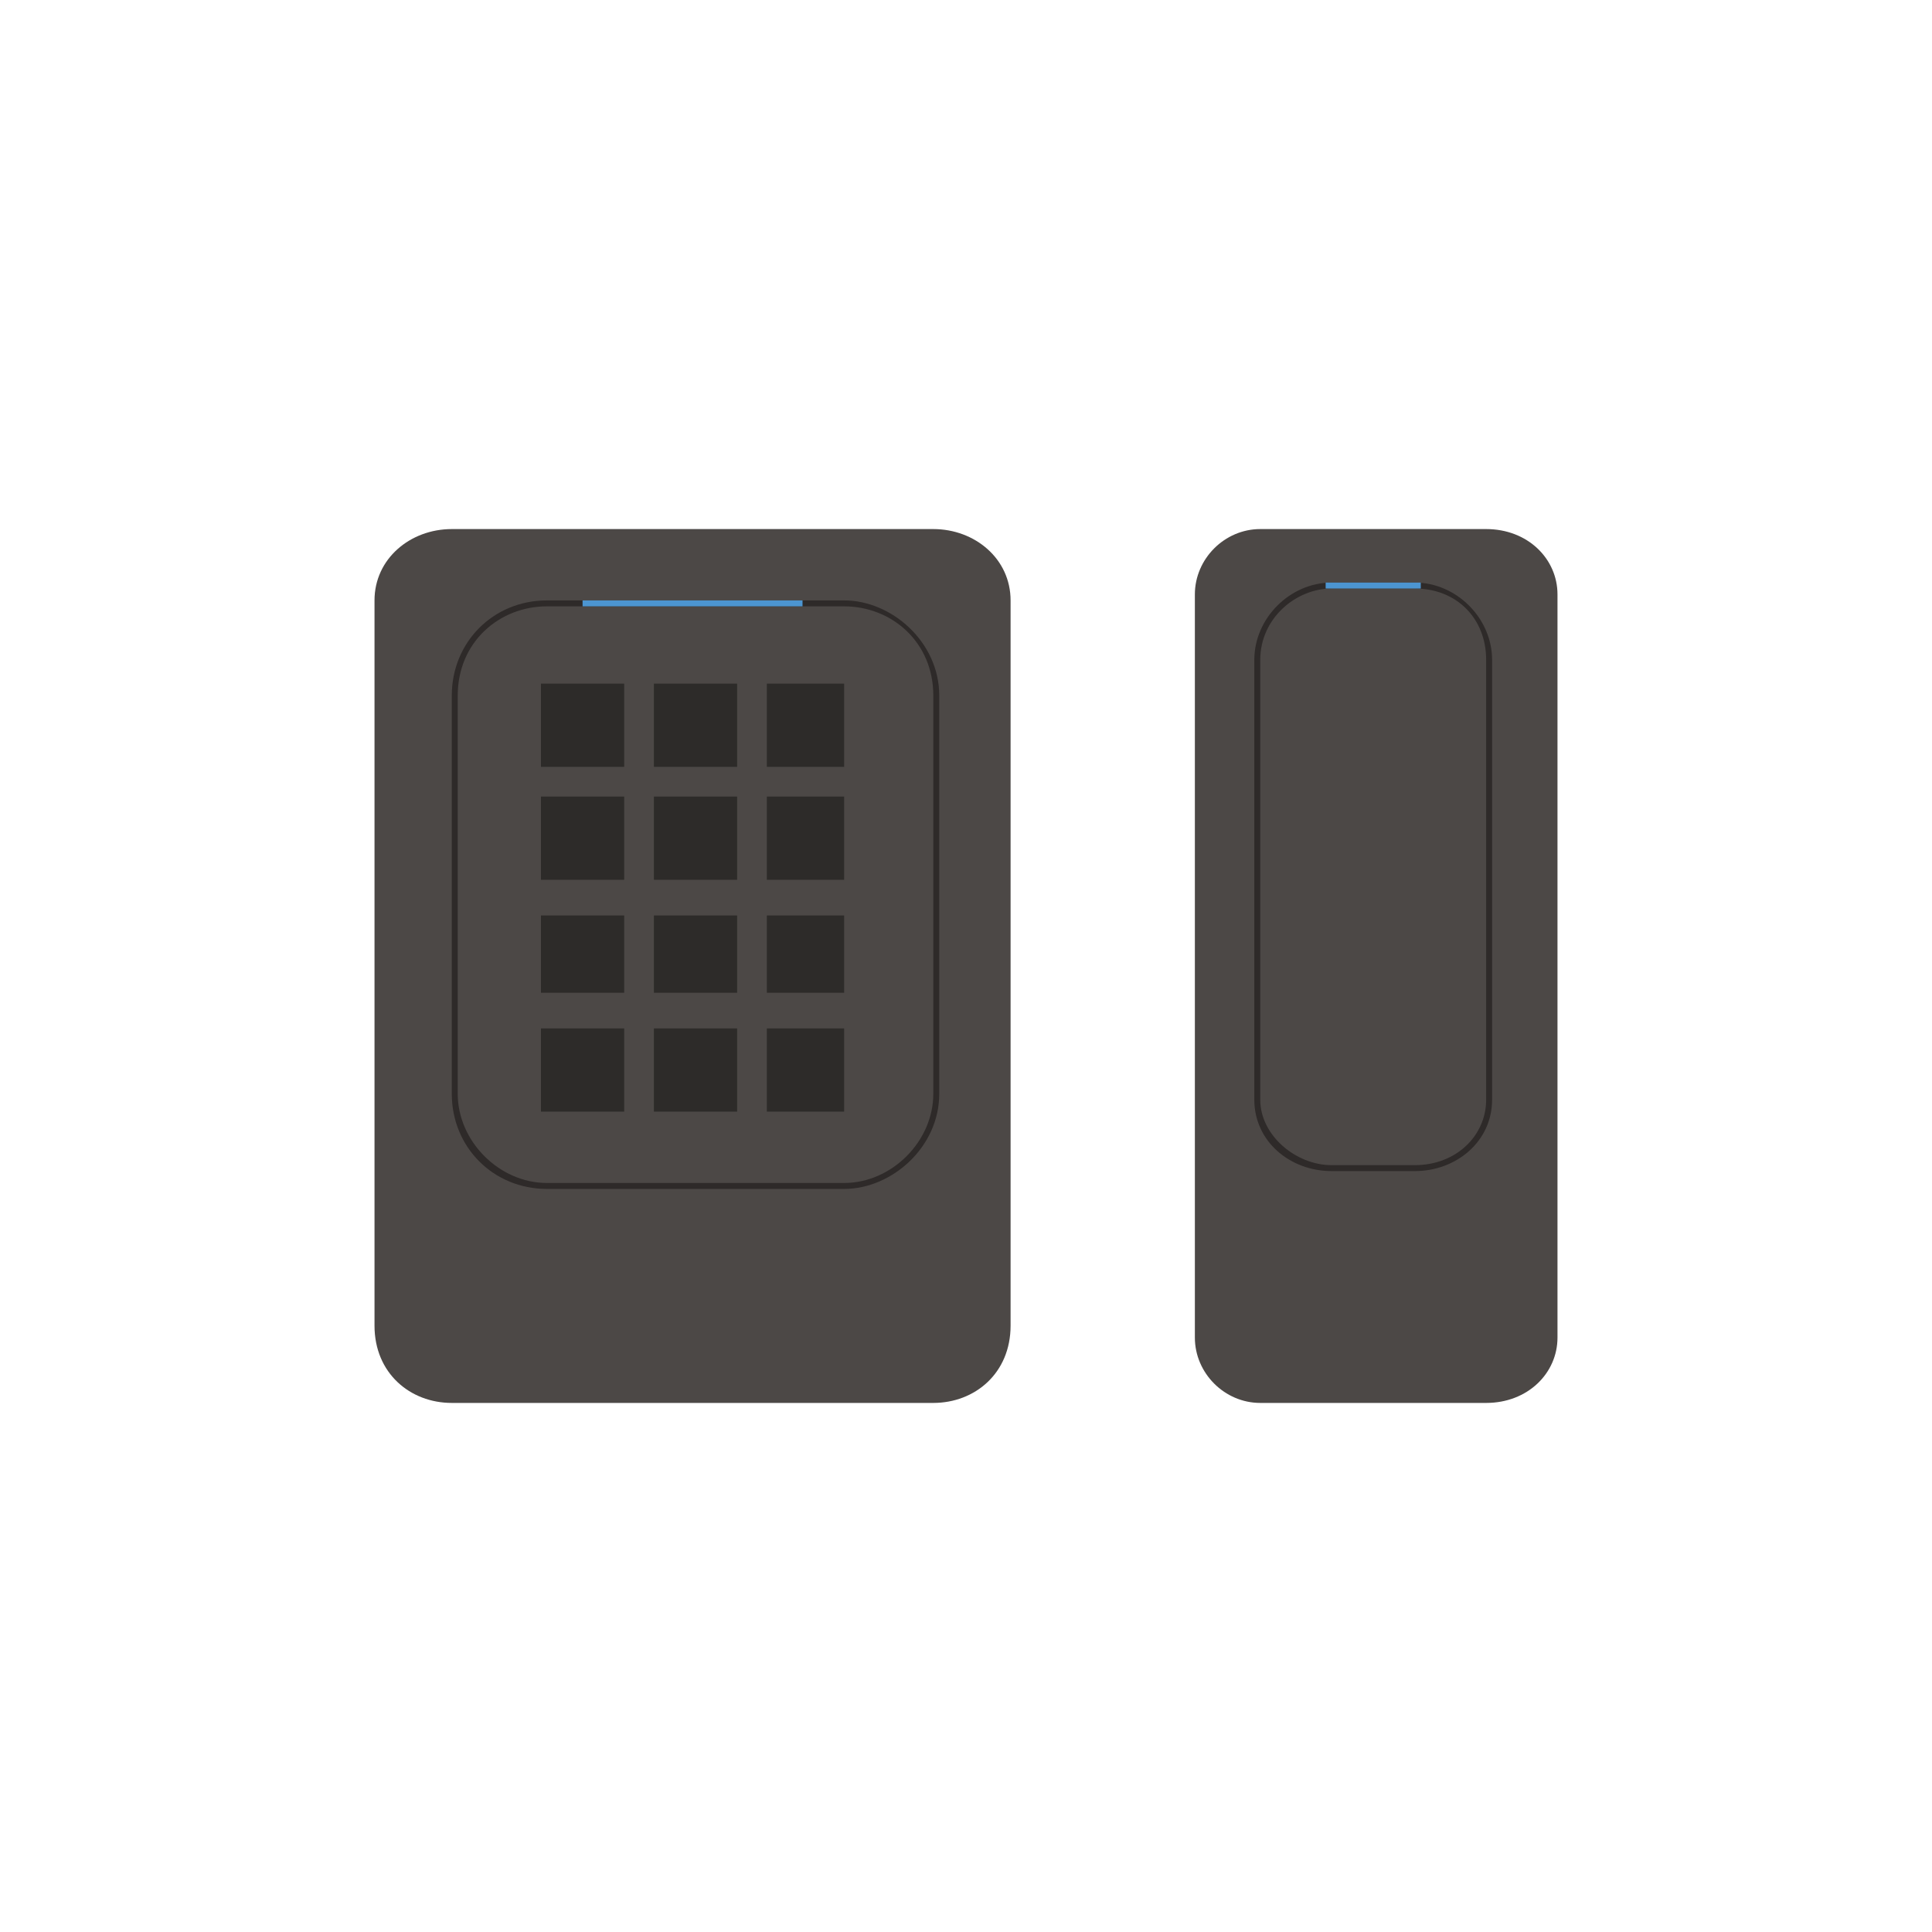
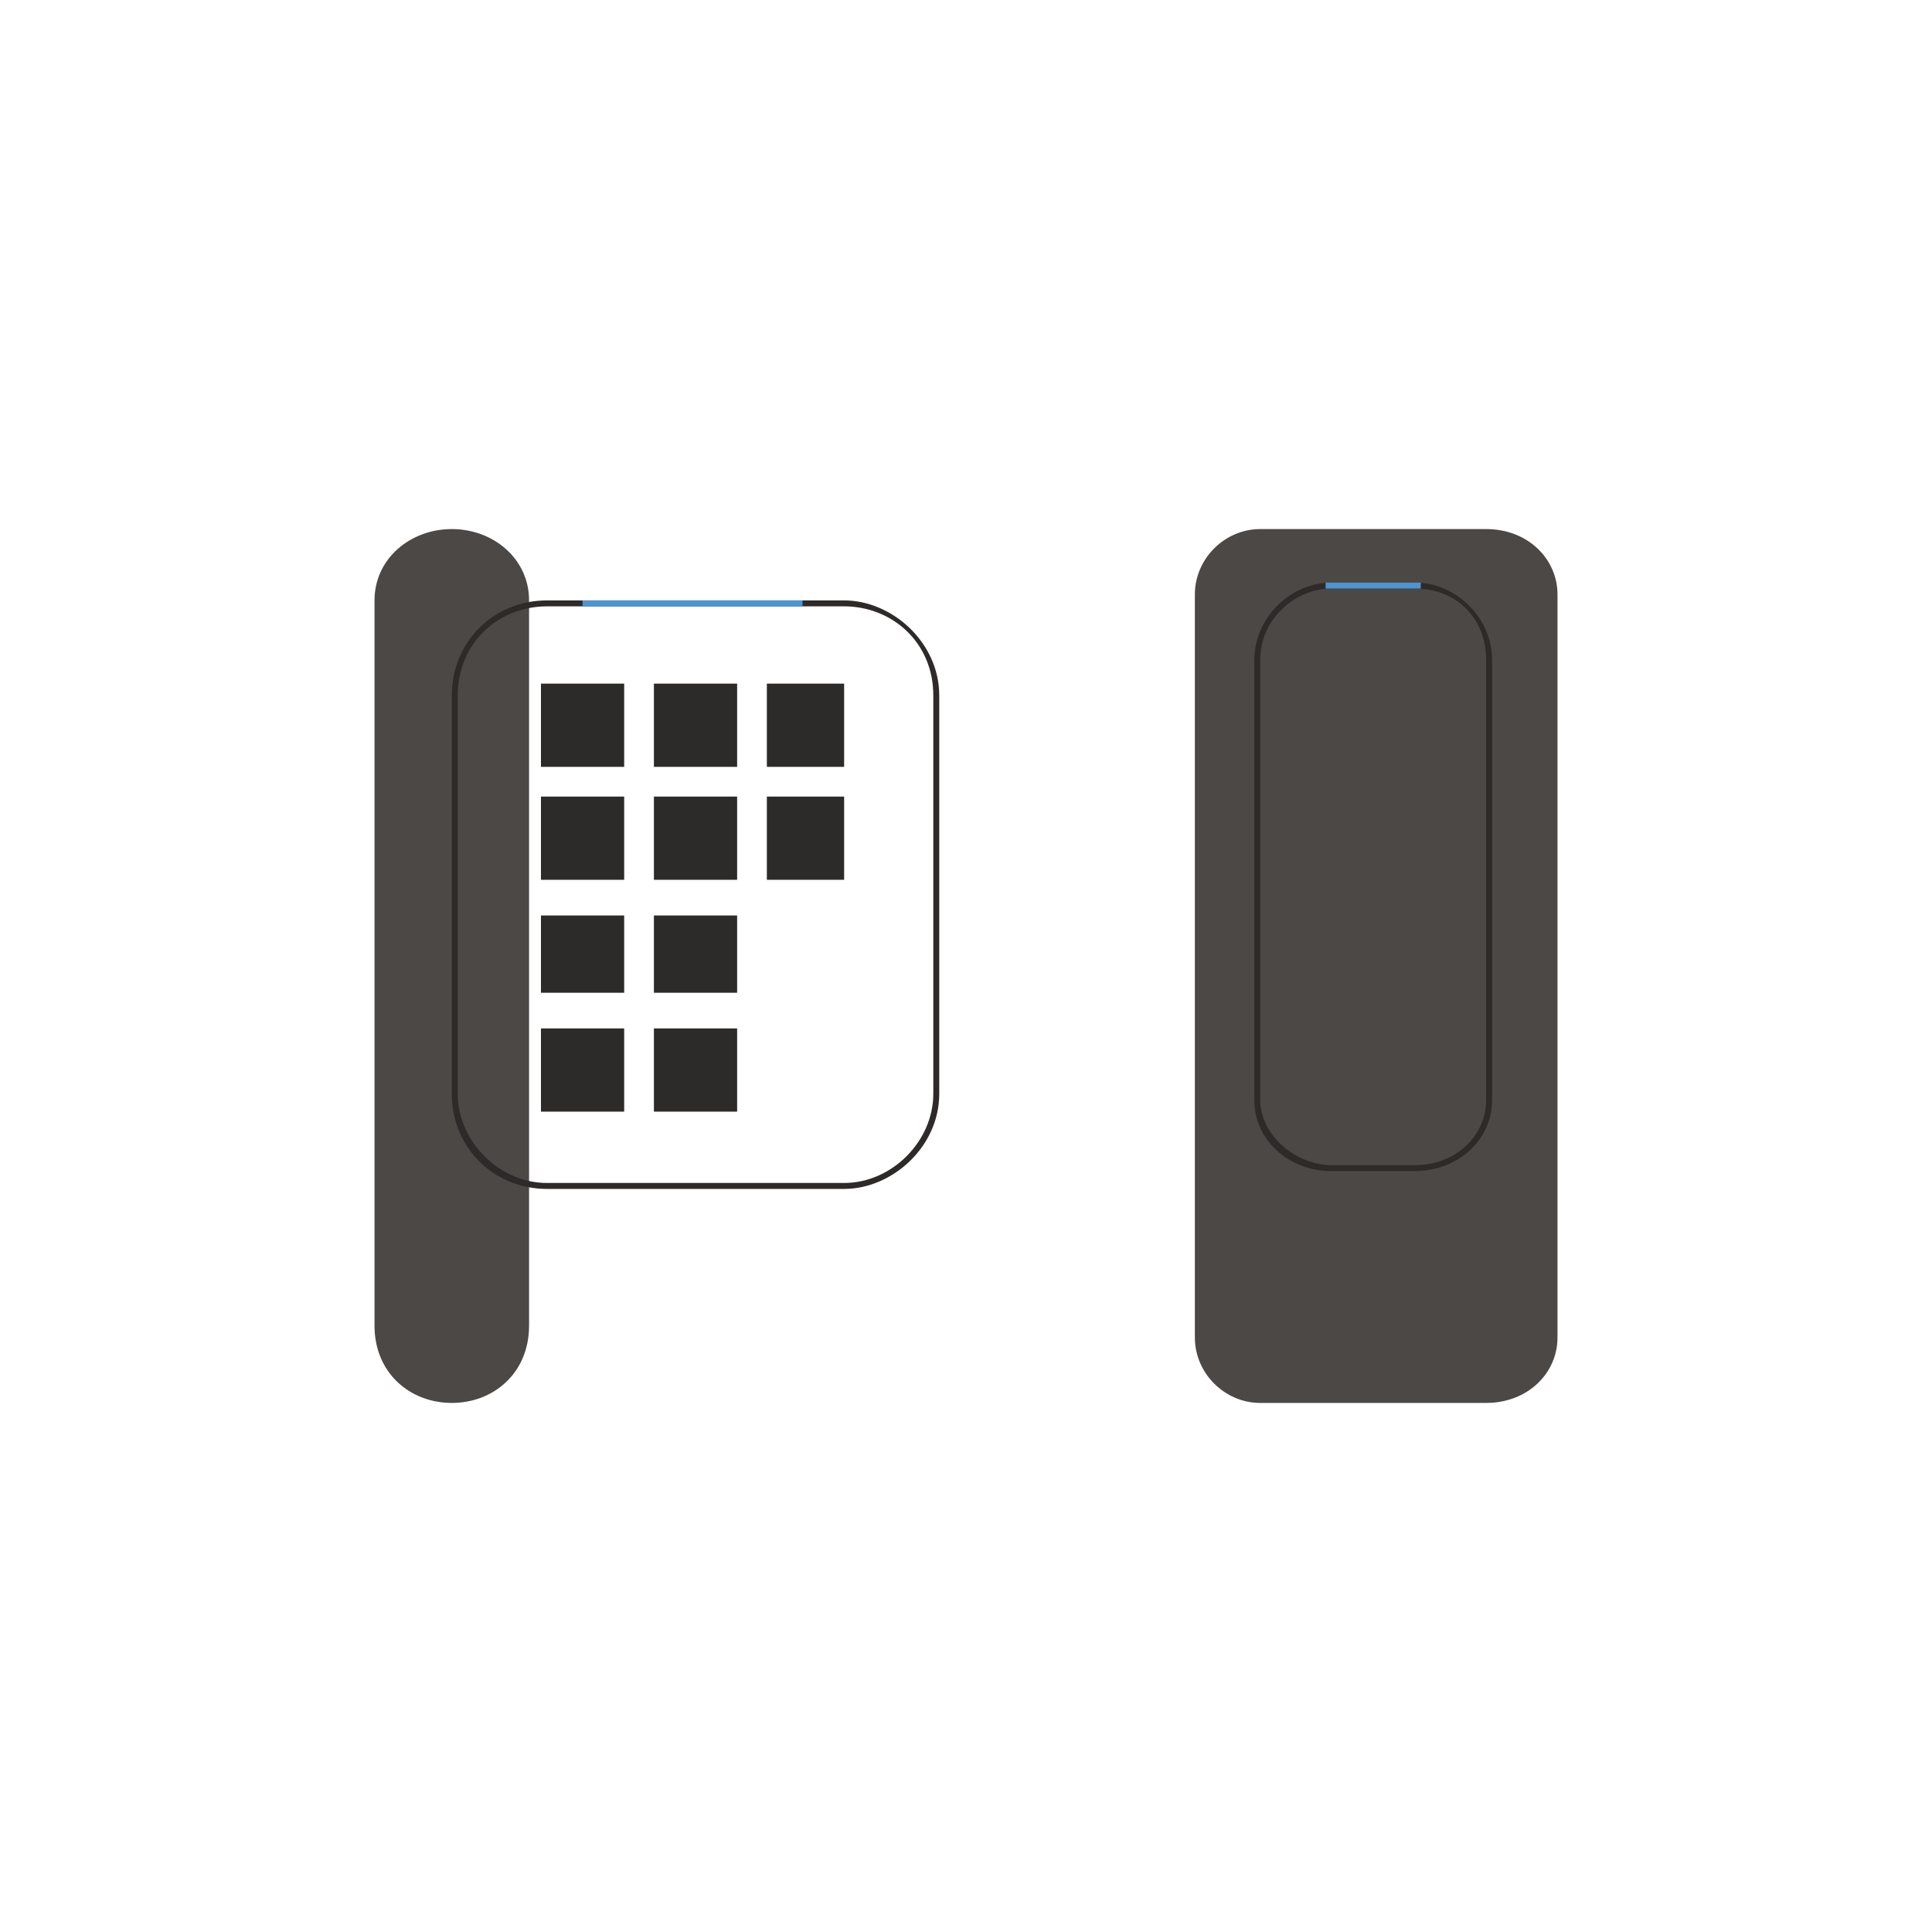
<svg xmlns="http://www.w3.org/2000/svg" xml:space="preserve" width="22mm" height="22mm" version="1.1" style="shape-rendering:geometricPrecision; text-rendering:geometricPrecision; image-rendering:optimizeQuality; fill-rule:evenodd; clip-rule:evenodd" viewBox="0 0 325 325">
  <defs>
    <style type="text/css"> .fil0 {fill:none} .fil1 {fill:#4C4846;fill-rule:nonzero} .fil3 {fill:#4C95D1;fill-rule:nonzero} .fil2 {fill:#2E2A29;fill-rule:nonzero} .fil4 {fill:#2D2B29;fill-rule:nonzero} </style>
  </defs>
  <g id="Layer_x0020_1">
-     <rect class="fil0" width="325" height="325" />
    <g id="_1621542331072">
-       <path class="fil1" d="M157 236l-81 0c-7,0 -13,-5 -13,-13l0 -122c0,-7 6,-12 13,-12l81 0c7,0 13,5 13,12l0 122c0,8 -6,13 -13,13z" />
+       <path class="fil1" d="M157 236l-81 0c-7,0 -13,-5 -13,-13l0 -122c0,-7 6,-12 13,-12c7,0 13,5 13,12l0 122c0,8 -6,13 -13,13z" />
      <path class="fil2" d="M92 102c-8,0 -15,6 -15,15l0 67c0,8 7,15 15,15l50 0c8,0 15,-7 15,-15l0 -67c0,-9 -7,-15 -15,-15l-50 0zm50 98l-50 0c-9,0 -16,-7 -16,-16l0 -67c0,-9 7,-16 16,-16l50 0c8,0 16,7 16,16l0 67c0,9 -8,16 -16,16z" />
      <polygon class="fil3" points="135,102 98,102 98,101 135,101 " />
      <polygon class="fil4" points="105,129 91,129 91,115 105,115 " />
      <polygon class="fil4" points="124,129 110,129 110,115 124,115 " />
      <polygon class="fil4" points="142,129 129,129 129,115 142,115 " />
      <polygon class="fil4" points="105,148 91,148 91,134 105,134 " />
      <polygon class="fil4" points="124,148 110,148 110,134 124,134 " />
      <polygon class="fil4" points="142,148 129,148 129,134 142,134 " />
      <polygon class="fil4" points="105,167 91,167 91,154 105,154 " />
      <polygon class="fil4" points="124,167 110,167 110,154 124,154 " />
-       <polygon class="fil4" points="142,167 129,167 129,154 142,154 " />
      <polygon class="fil4" points="105,187 91,187 91,173 105,173 " />
      <polygon class="fil4" points="124,187 110,187 110,173 124,173 " />
-       <polygon class="fil4" points="142,187 129,187 129,173 142,173 " />
      <path class="fil1" d="M250 236l-38 0c-6,0 -11,-5 -11,-11l0 -125c0,-6 5,-11 11,-11l38 0c7,0 12,5 12,11l0 125c0,6 -5,11 -12,11z" />
      <path class="fil2" d="M224 99c-6,0 -12,5 -12,12l0 74c0,6 6,11 12,11l14 0c7,0 12,-5 12,-11l0 -74c0,-7 -5,-12 -12,-12l-14 0zm14 98l-14 0c-7,0 -13,-5 -13,-12l0 -74c0,-7 6,-13 13,-13l14 0c7,0 13,6 13,13l0 74c0,7 -6,12 -13,12z" />
      <polygon class="fil3" points="239,99 223,99 223,98 239,98 " />
    </g>
  </g>
</svg>